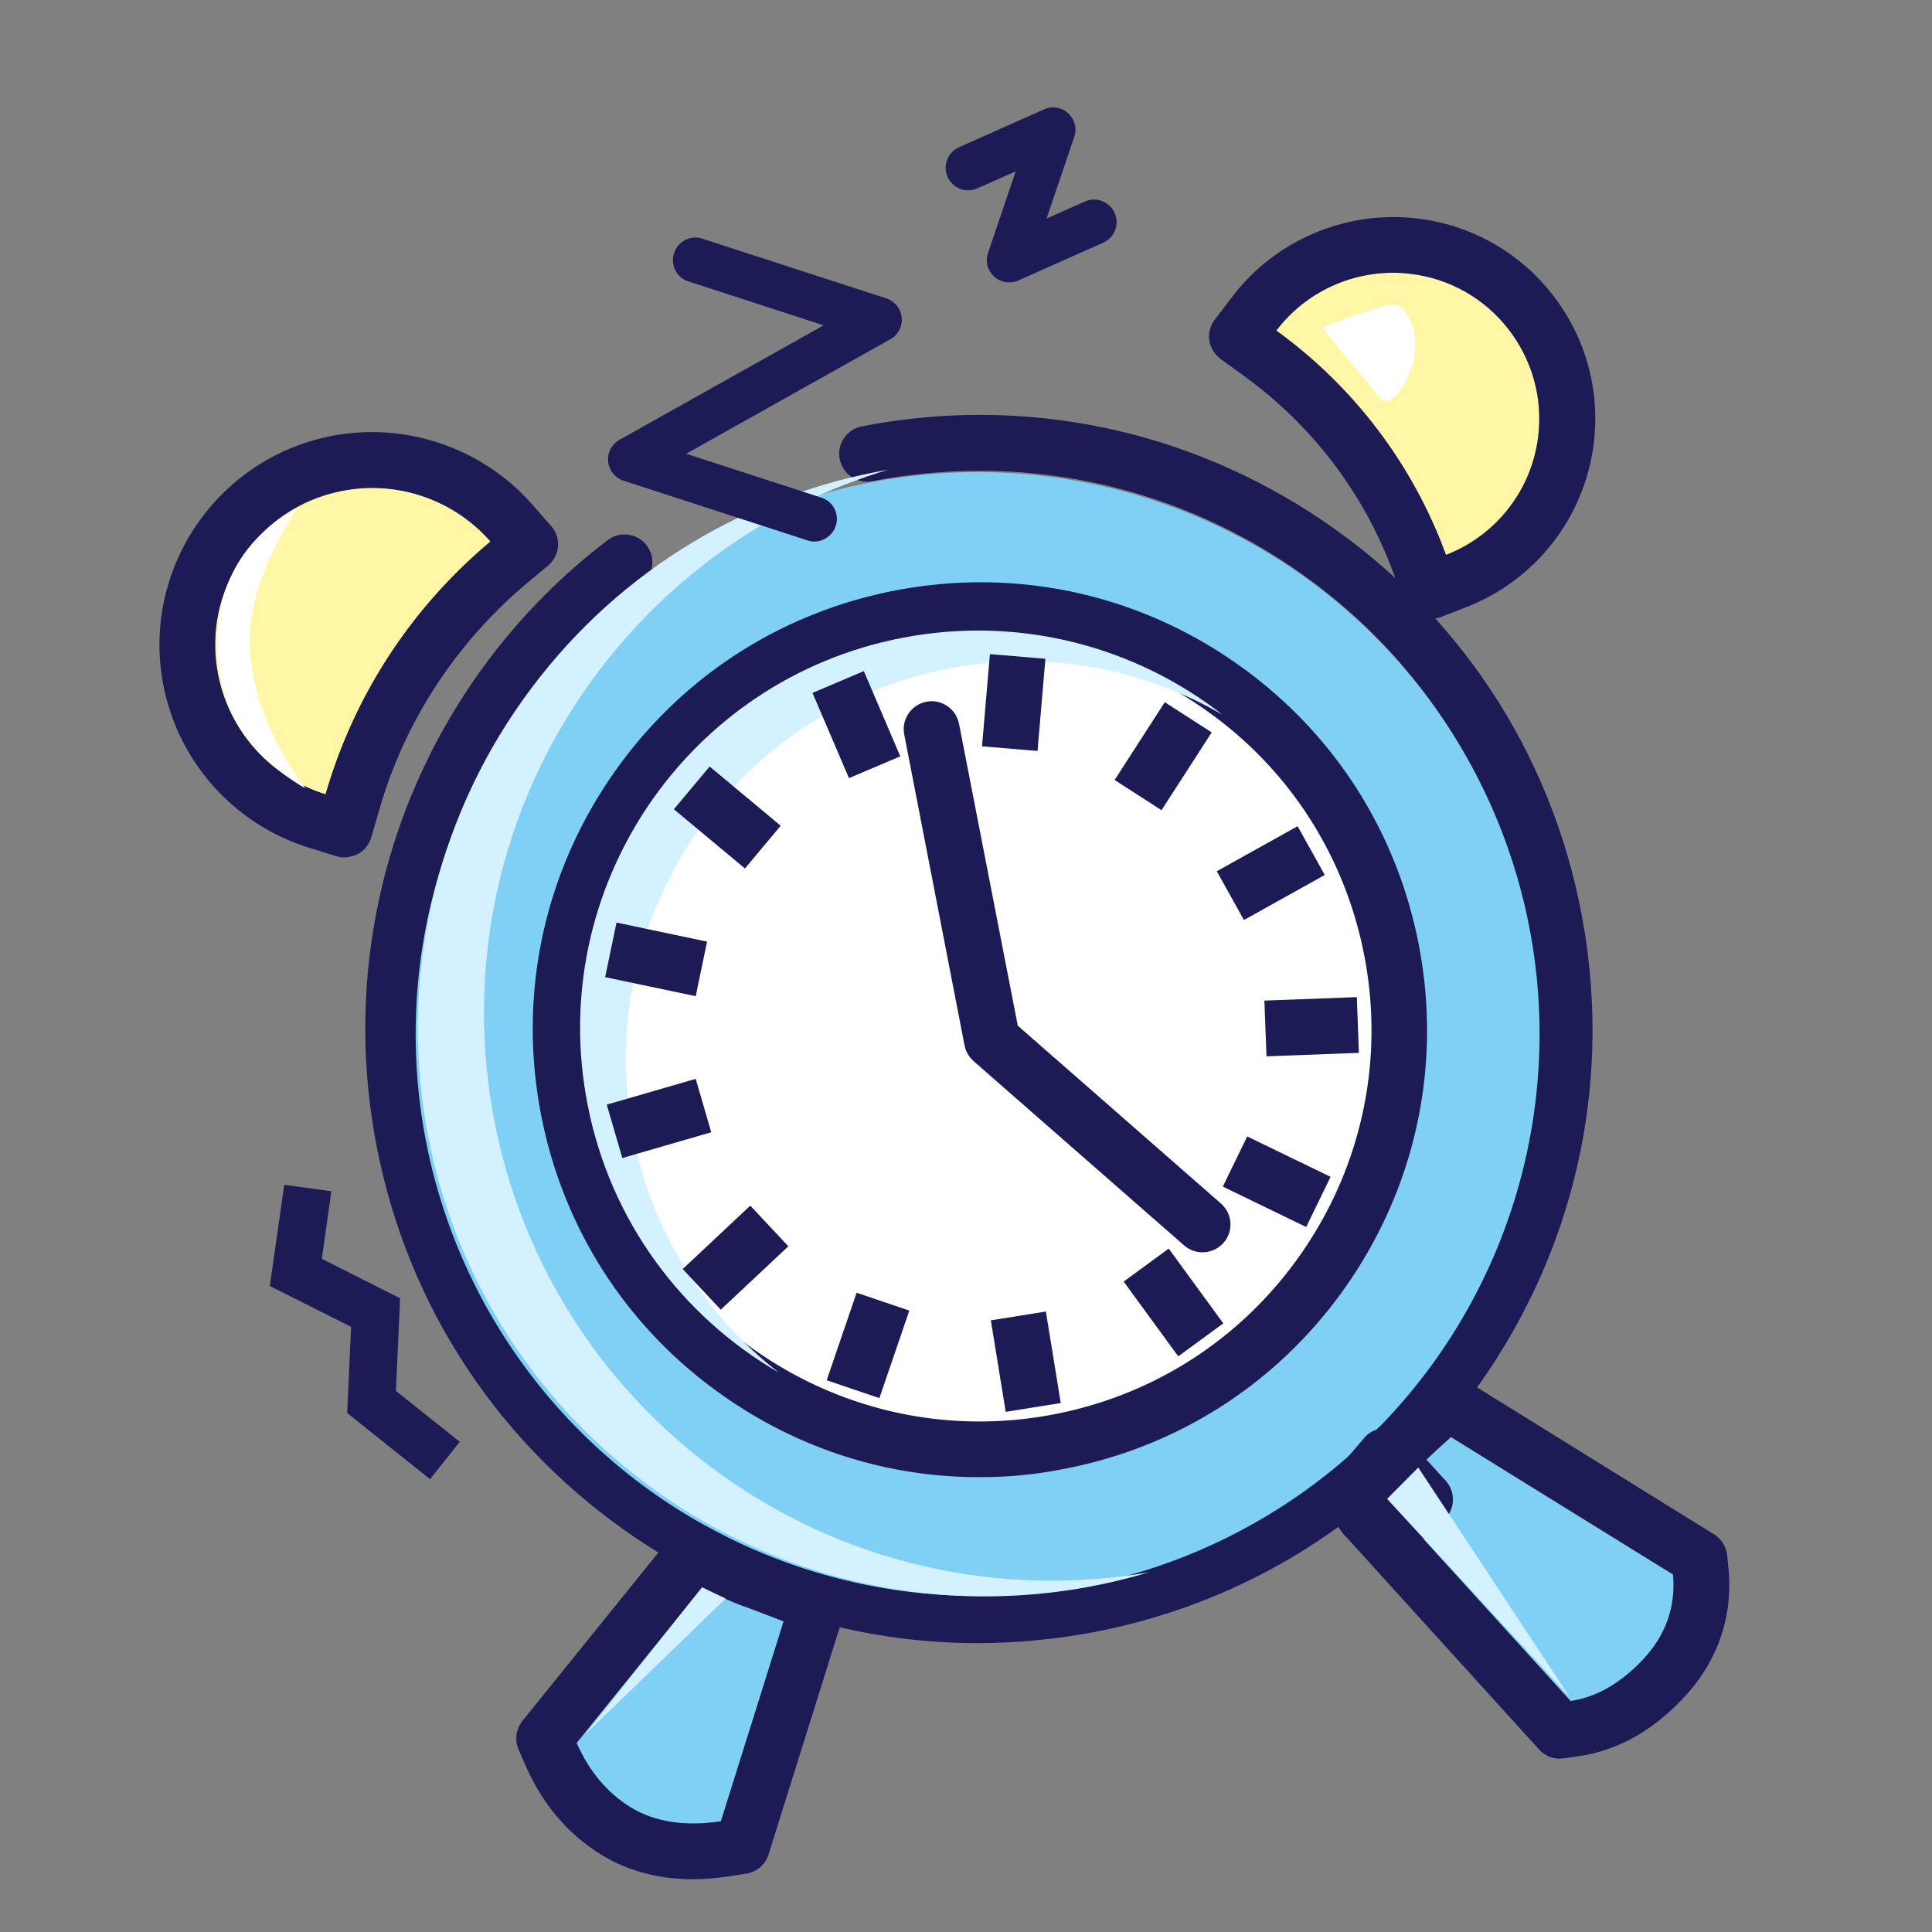
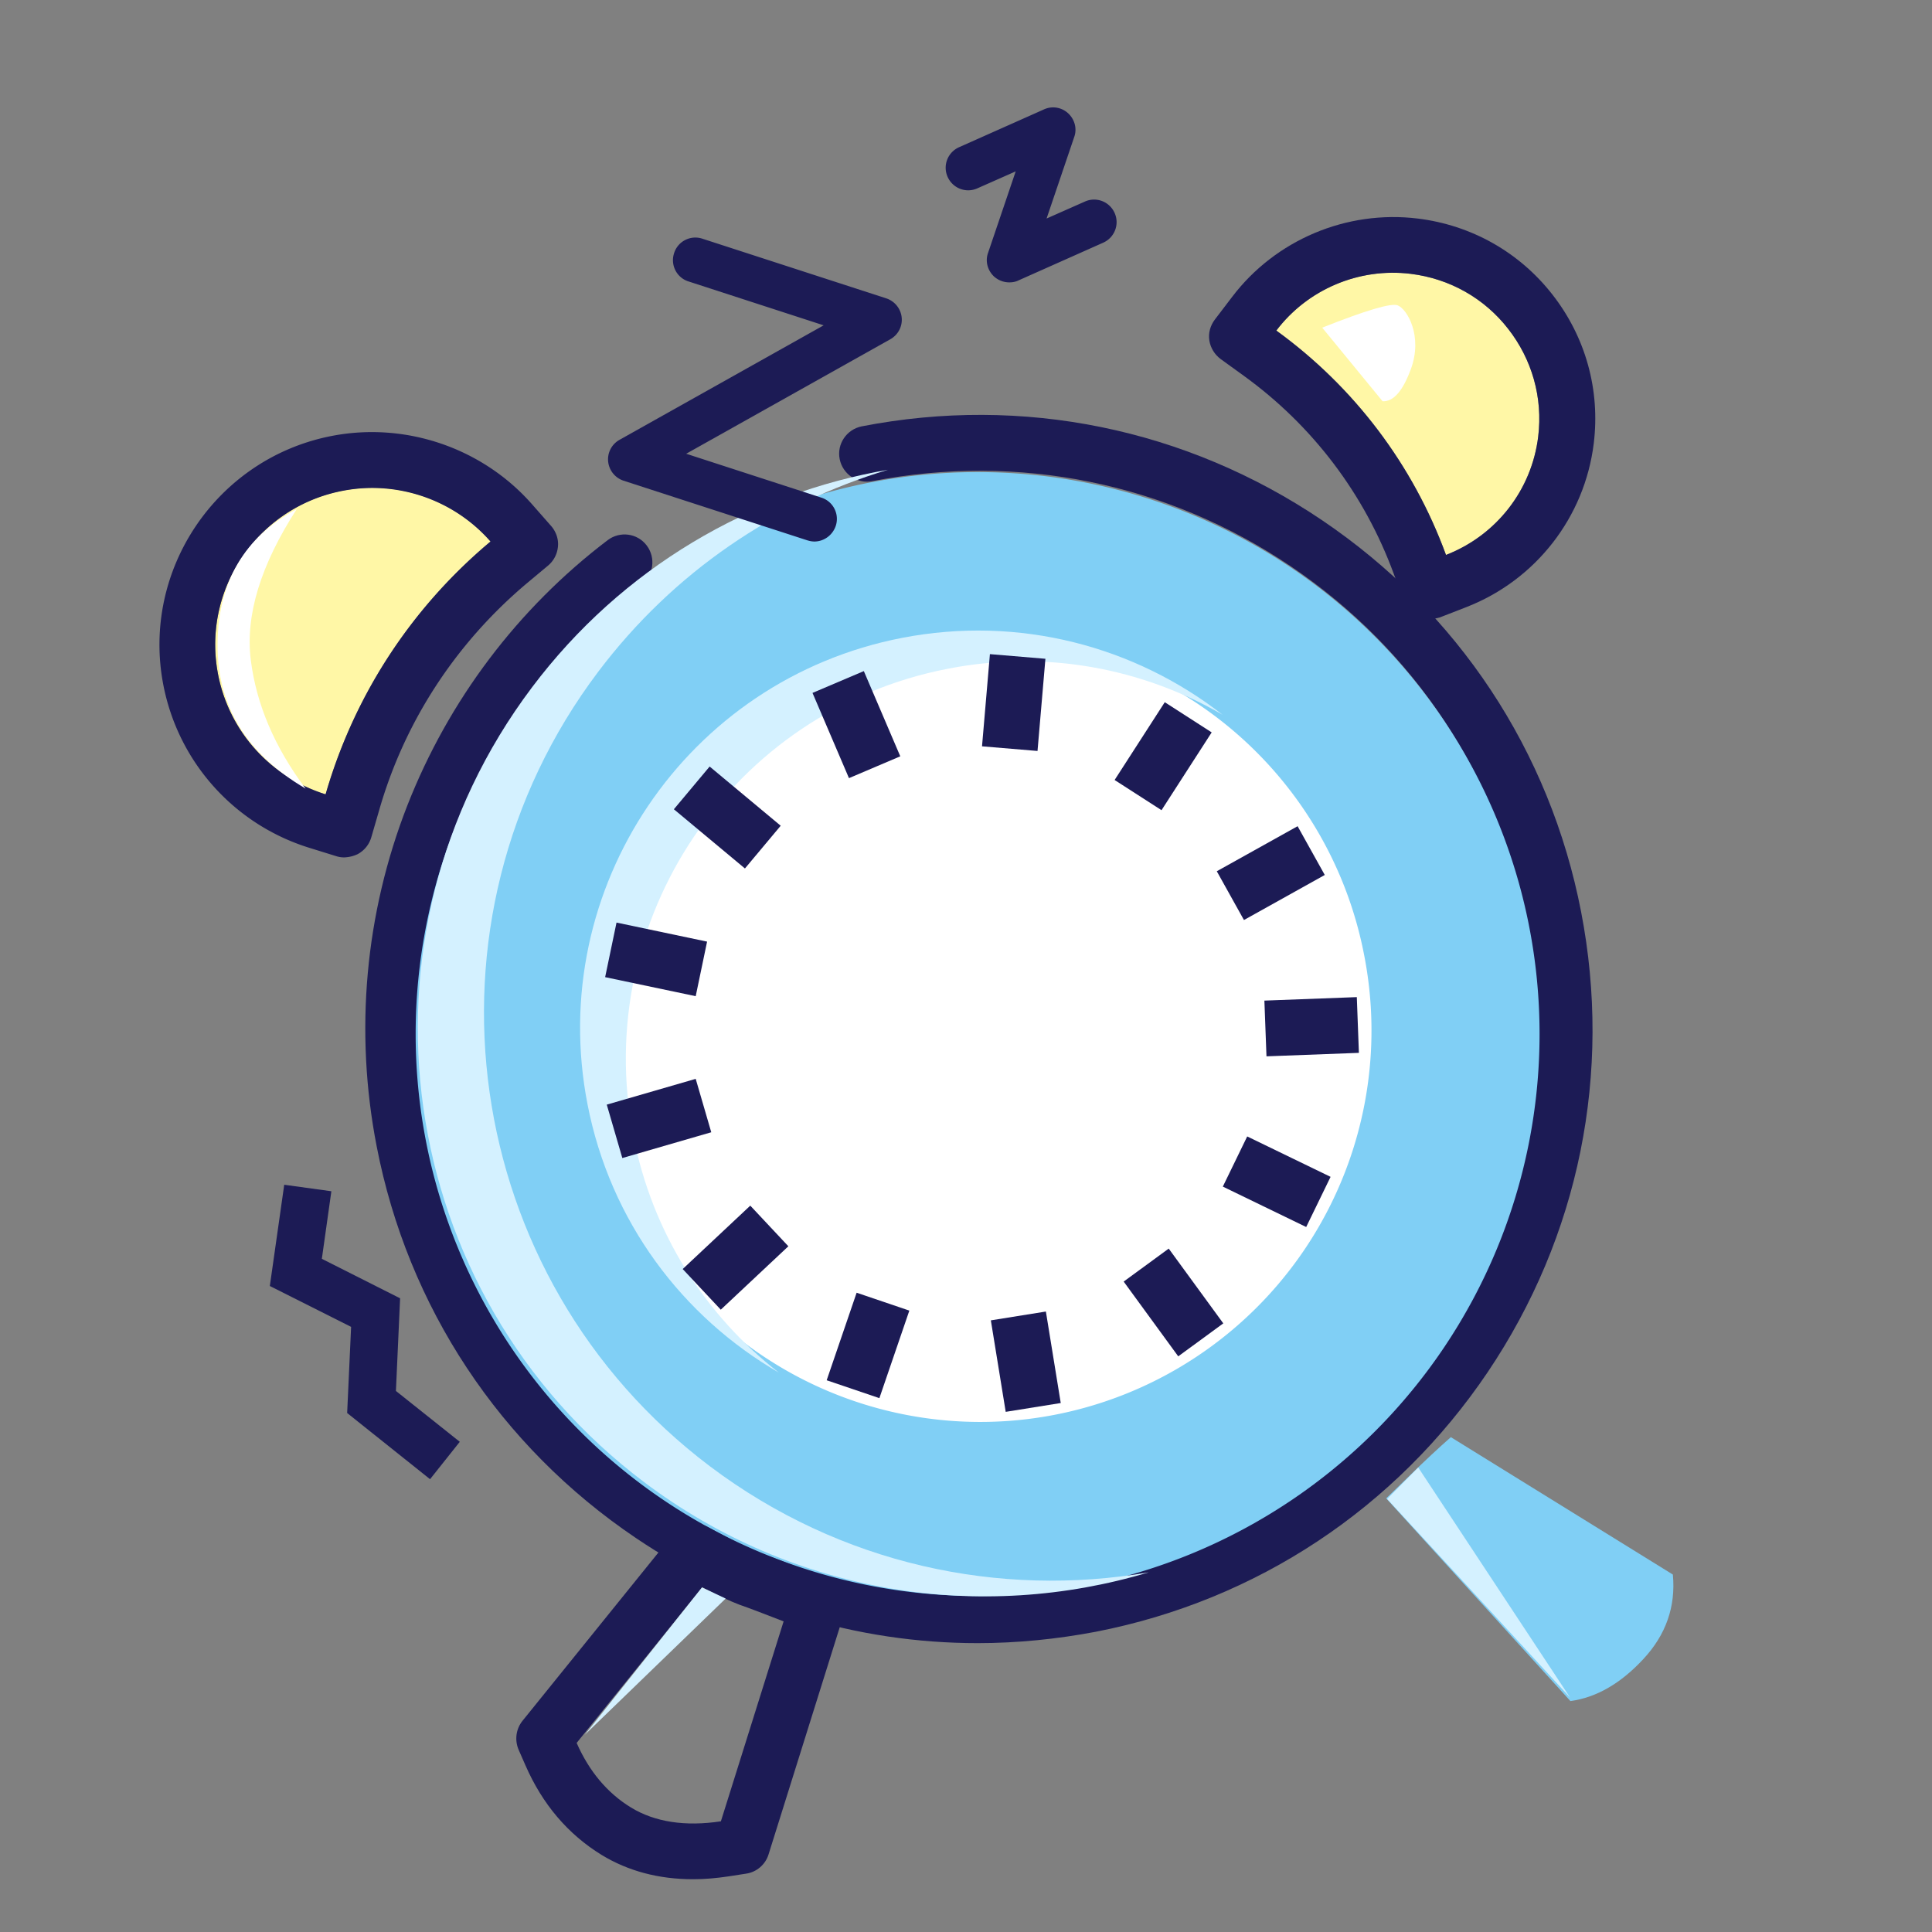
<svg xmlns="http://www.w3.org/2000/svg" class="icon" width="200px" height="200.00px" viewBox="0 0 1024 1024" version="1.1">
  <rect x="0" y="0" width="1024" height="1024" fill="#808080" stroke="none" />
  <path d="M518.154 870.897c-64.123 0-126.892-19.077-181.169-55.754-72-48.615-120.862-122.338-137.354-207.631-11.815-60.8-6.154-123.2 16.246-180.554 21.908-55.877 58.585-104.492 106.215-140.677 6.523-4.923 15.754-3.692 20.677 2.831s3.692 15.754-2.831 20.677c-43.323 32.985-76.677 77.169-96.615 128-20.431 52.185-25.6 108.923-14.769 164.185 15.138 77.538 59.446 144.615 124.923 188.8 65.477 44.185 144.246 60.185 221.785 45.169 77.538-15.015 144.615-59.446 188.677-124.923C808.123 645.297 824.123 566.528 809.108 488.99c-15.138-77.538-59.446-144.615-124.923-188.8-65.477-44.185-144.246-60.185-221.785-45.169-8 1.6-15.754-3.692-17.354-11.692-1.6-8 3.692-15.754 11.692-17.354 85.292-16.615 171.938 1.108 243.938 49.723s120.862 122.338 137.354 207.631-0.985 171.938-49.6 244.062c-48.615 72-122.338 120.862-207.631 137.477-20.8 3.938-41.846 6.031-62.646 6.031z" fill="#1C1B55" />
  <path d="M518.154 548.066m-297.846 0a297.846 297.846 0 1 0 595.692 0 297.846 297.846 0 1 0-595.692 0Z" fill="#80CFF5" />
  <path d="M470.646 248.99c-72.615 12.554-140.8 51.692-188.677 115.323-99.938 132.677-73.354 321.108 59.323 421.169 79.508 59.938 179.077 74.462 267.569 47.877-79.015 13.662-163.323-4.062-232.492-56.123C243.692 677.174 217.108 488.62 317.046 356.066c40.123-53.169 94.4-89.354 153.6-107.077z" fill="#D4F1FF" />
  <path d="M766.412 294.126c25.778-9.979 45.282-33.5 48.868-62.695 5.205-42.39-25.014-81.068-67.526-86.289-28.463-3.494-55.151 8.853-71.271 30.062 40.992 29.711 72.469 71.271 89.931 118.923z" fill="#FFF7A6" />
  <path d="M757.771 328.158c-2.107-0.011-4.169-0.388-6.033-1.361-3.637-1.686-6.375-4.628-7.774-8.394l-5.206-14.156c-15.511-42.329-43.038-78.693-79.596-105.13l-12.186-8.812c-3.18-2.375-5.356-5.866-5.99-9.787s0.47-7.878 2.846-11.058l9.163-12.02c22.94-30.292 60.734-46.235 98.481-41.6 28.341 3.479 53.744 17.759 71.318 40.252 17.575 22.495 25.422 50.49 21.926 78.954-4.8 39.09-30.709 72.366-67.439 86.704l-14.063 5.465c-1.801 0.523-3.707 0.91-5.447 0.944z m14.015-20.228zM676.482 175.205c41.329 29.998 72.378 71.01 89.931 118.922 26.692-10.363 45.386-34.354 48.866-62.695 2.519-20.523-3.173-40.815-15.926-57.136-12.629-16.308-31.077-26.634-51.6-29.152-27.364-3.36-54.695 8.164-71.271 30.06z" fill="#1C1B55" />
  <path d="M700.8 173.666l32 39.015c5.785 0.246 10.708-5.415 15.015-17.108 6.4-17.477-1.969-31.754-7.015-33.723-3.446-1.354-16.738 2.585-40 11.815z" fill="#FFFFFF" />
  <path d="M723.024 506.193a207.508 207.385 78.998 1 0-407.146 79.156 207.508 207.385 78.998 1 0 407.146-79.156Z" fill="#FFFFFF" />
-   <path d="M518.954 782.912c-46.754 0.062-92.468-13.873-132.03-40.662-52.526-35.429-88.032-89.086-100.126-151.306-12.071-62.1 0.726-125.271 36.154-177.797 35.429-52.524 89.087-88.031 151.185-100.101 62.1-12.071 125.271 0.726 177.675 36.177 52.526 35.429 88.032 89.086 100.126 151.306 12.071 62.1-0.726 125.271-36.154 177.797-35.429 52.524-89.086 88.031-151.185 100.101a225.234 225.234 0 0 1-45.644 4.485z m0.837-444.636c-13.3-0.049-26.703 1.303-39.993 3.887-54.367 10.567-101.362 41.644-132.411 87.676-30.951 45.887-42.258 101.246-31.69 155.614 10.567 54.367 41.668 101.483 87.676 132.411 45.887 30.951 101.246 42.257 155.614 31.69 54.367-10.569 101.361-41.646 132.411-87.676 30.951-45.888 42.257-101.247 31.689-155.614-10.567-54.367-41.668-101.483-87.675-132.411-34.656-23.481-74.634-35.646-115.621-35.577z" fill="#1C1B55" />
  <path d="M412.8 727.513c-50.954-29.538-89.354-80-101.415-142.277-22.277-114.338 52.431-224.985 166.646-247.138 62.277-12.062 123.569 4.554 169.969 40.738-42.462-24.615-93.662-34.585-145.723-24.369-114.215 22.154-188.923 132.923-166.646 247.138 9.969 51.938 38.4 95.754 77.169 125.908z" fill="#D4F1FF" />
-   <path d="M637.292 663.759c-3.446 0-6.892-1.231-9.723-3.692l-111.508-97.6c-2.462-2.215-4.185-5.046-4.8-8.246l-32-164.923c-1.6-8 3.692-15.754 11.692-17.354 8-1.6 15.754 3.692 17.354 11.692l31.138 160 107.692 94.277c6.154 5.415 6.769 14.646 1.354 20.8-3.077 3.446-7.138 5.046-11.2 5.046z" fill="#1C1B55" />
-   <path d="M382.085 965.334l33.246-105.964c-10.86-4.177-18.726-7.227-23.588-8.905-4.865-1.801-11.249-4.779-19.532-9.169l-66.699 82.5c6.56 15.042 16.193 26.405 28.782 34.217 12.83 7.68 28.681 10.206 47.791 7.322z" fill="#80CFF5" />
  <path d="M367.27 996.023c-18.103 0.016-34.388-4.341-48.354-12.843-17.871-10.953-31.484-26.978-40.455-47.602l-3.614-8.247c-2.149-5.098-1.366-10.913 2.055-15.22l79.918-98.972c4.485-5.575 12.191-7.077 18.465-3.724l10.794 5.781c9.036 4.857 13.783 6.785 15.654 7.458 4.988 1.797 13.099 4.837 24.086 9.134l12.859 4.97c7.242 2.826 11.092 10.82 8.763 18.166l-40.111 128.001c-1.662 5.354-6.326 9.334-11.84 10.143l-9.185 1.429c-6.494 0.966-12.876 1.558-19.035 1.526z m16.924-16.108z m-78.56-56.123c6.555 14.918 16.197 26.528 28.78 34.215 12.585 7.69 28.682 10.206 47.67 7.327l33.246-105.964c-10.737-4.181-18.726-7.227-23.588-8.905-4.742-1.806-11.377-4.898-19.532-9.169l-66.576 82.496z" fill="#1C1B55" />
  <path d="M309.908 919.513l62.154-78.154 12.554 5.908z" fill="#D4F1FF" />
  <path d="M832.342 901.598l-97.665-107.478c-0.452 0.558 3.606-3.409 12.026-11.582 8.495-8.33 15.937-15.231 22.287-20.816l117.665 72.825c1.593 16.972-3.681 31.988-15.749 44.895-11.952 12.863-24.831 20.302-38.564 22.156z" fill="#80CFF5" />
-   <path d="M826.673 932.082c-4.164 0.074-8.108-1.764-10.917-4.802l-102.124-112.534c-0.757-0.641-1.44-1.44-1.967-2.166l-1.82-2.481c-0.526-0.726-0.978-1.609-1.43-2.491-1.243-2.692-1.452-3.27-2-4.774-0.126-0.346-0.252-0.693-0.263-1.083-0.4-1.818-0.567-2.281-0.715-3.406a9.066 9.066 0 0 1-0.127-1.788c-0.117-4.279-0.118-5.719 0.639-9.401a7.902 7.902 0 0 1 0.609-1.925c1.712-4.29 2.217-5.783 4.057-8.287 0.788-1.072 1.051-1.43 1.692-2.187l10.826-12.716c1.735-2.073 4.069-3.577 6.655-4.386 7.36-7.132 13.929-13.19 19.785-18.335l8.252-7.194a14.784 14.784 0 0 1 17.559-1.415l133.115 82.527c3.924 2.501 6.448 6.56 6.965 11.217l0.706 7.34c2.289 25.361-5.833 48.75-23.534 67.766-16.683 17.858-35.513 28.38-56.069 31.278l-7.717 1.108c-0.737 0.135-1.399 0.116-2.177 0.135z m7.745-15.786z m-79.756-100.375l77.797 85.634c13.573-1.929 26.569-9.409 38.562-22.156 11.951-12.864 17.226-27.882 15.749-44.895l-117.665-72.825c-3.995 3.419-8.283 7.468-13.067 11.959l10.235 11.206a14.862 14.862 0 0 1-0.646 20.537c-3.375 3.323-5.993 5.849-7.737 7.531a89.744 89.744 0 0 1-2.428 2.325c-0.305 0.241-0.61 0.484-0.8 0.683z" fill="#1C1B55" />
  <path d="M735.19 794.444l96.949 105.254-80.437-121.881z" fill="#D4F1FF" />
  <path d="M172.571 421.017c-28.29-8.794-50.924-32.354-56.985-63.525C106.83 312.428 136.345 268.826 181.409 260.066c30.203-5.871 59.711 5.319 78.567 26.855-41.707 35.065-72.252 81.75-87.404 134.095z" fill="#FFF7A6" />
  <path d="M182.576 454.43c-1.497 0.041-2.919-0.185-4.389-0.652l-14.411-4.47c-39.639-12.356-69.247-45.343-77.184-86.178-11.836-60.891 28.167-120.198 89.179-132.058 39.265-7.632 80.102 6.37 106.37 36.372l9.982 11.35c2.59 3.007 3.969 6.876 3.61 10.833-0.359 3.957-2.166 7.568-5.294 10.182l-11.542 9.641c-37.366 31.586-64.431 72.958-77.888 119.833l-4.207 14.484c-1.131 3.856-3.658 6.981-7.168 8.917a17.991 17.991 0 0 1-7.058 1.748zM197.177 258.631a84.33 84.33 0 0 0-15.746 1.556c-45.063 8.759-74.578 52.362-65.842 97.305 5.847 30.084 27.754 54.412 56.983 63.525 15.129-52.465 45.359-98.839 87.428-133.974-15.953-18.213-38.998-28.404-62.822-28.411z" fill="#1C1B55" />
  <path d="M157.292 269.79c-19.2 29.785-27.323 56.369-24.369 80 2.954 23.631 12.677 46.277 29.046 68.185-31.385-18.462-46.892-43.938-46.646-76.677s14.154-56.615 41.969-71.508z" fill="#FFFFFF" />
  <path d="M227.938 784.005l-43.938-35.077 2.092-45.662-43.077-21.662 7.631-53.662 24.985 3.446-5.046 35.815 41.477 20.923-2.215 49.108 33.846 26.954z" fill="#1C1B55" />
  <path d="M431.631 287.015c-1.231 0-2.462-0.246-3.692-0.615L330.462 254.769a11.975 11.975 0 0 1-8.123-10.092c-0.492-4.677 1.846-9.231 6.031-11.569l108.185-60.677-71.631-23.262c-6.277-1.969-9.723-8.738-7.631-15.015 1.969-6.277 8.738-9.723 15.015-7.631l97.477 31.631c4.431 1.477 7.631 5.415 8.123 10.092 0.492 4.677-1.846 9.231-6.031 11.569l-108.185 60.677 71.631 23.262c6.277 1.969 9.723 8.738 7.631 15.015-1.723 5.046-6.4 8.246-11.323 8.246zM534.892 149.662c-2.954 0-5.785-1.108-8-3.077-3.446-3.2-4.8-8.123-3.2-12.554l14.646-43.2-20.308 8.985c-6.031 2.708-13.046 0-15.754-6.031s0-13.046 6.031-15.754l45.046-20.062c4.308-1.969 9.354-1.108 12.8 2.092 3.446 3.2 4.8 8.123 3.2 12.554l-14.646 43.2 20.308-8.985c6.031-2.708 13.046 0 15.754 6.031 2.708 6.031 0 13.046-6.031 15.754l-45.046 20.062c-1.477 0.738-3.2 0.985-4.8 0.985zM533.046 748.308l-7.877-48.492 29.169-4.677 7.877 48.492-29.169 4.677z m-66.954-7.262l-27.938-9.477 15.877-46.4 27.938 9.477-15.877 46.4z m158.4-22.154l-28.923-39.631 23.877-17.477 28.923 39.631-23.877 17.477z m-242.462-24.738L361.846 672.615l35.815-33.6 20.185 21.538-35.815 33.6z m310.277-43.815L648.123 628.923l12.923-26.585 44.185 21.415-12.923 26.585zM329.846 613.785l-8.246-28.308 47.138-13.662 8.246 28.308-47.138 13.662z m341.415-53.908l-1.108-29.538 48.985-1.846 1.108 29.538-48.985 1.846zM368.738 528l-48-10.092 6.031-28.923 48 10.092-6.031 28.923z m290.585-40.369l-14.4-25.846 42.831-23.877 14.4 25.846-42.831 23.877zM394.831 460.308l-37.662-31.385 18.954-22.646 37.662 31.385-18.954 22.646z m220.8-30.892l-24.862-16 26.585-41.231 24.862 16-26.585 41.231z m-165.662-16.985l-19.323-45.169L457.846 355.692l19.323 45.169-27.2 11.569z m99.938-14.4l-29.415-2.462 4.185-48.862 29.415 2.462-4.185 48.862z" fill="#1C1B55" />
</svg>